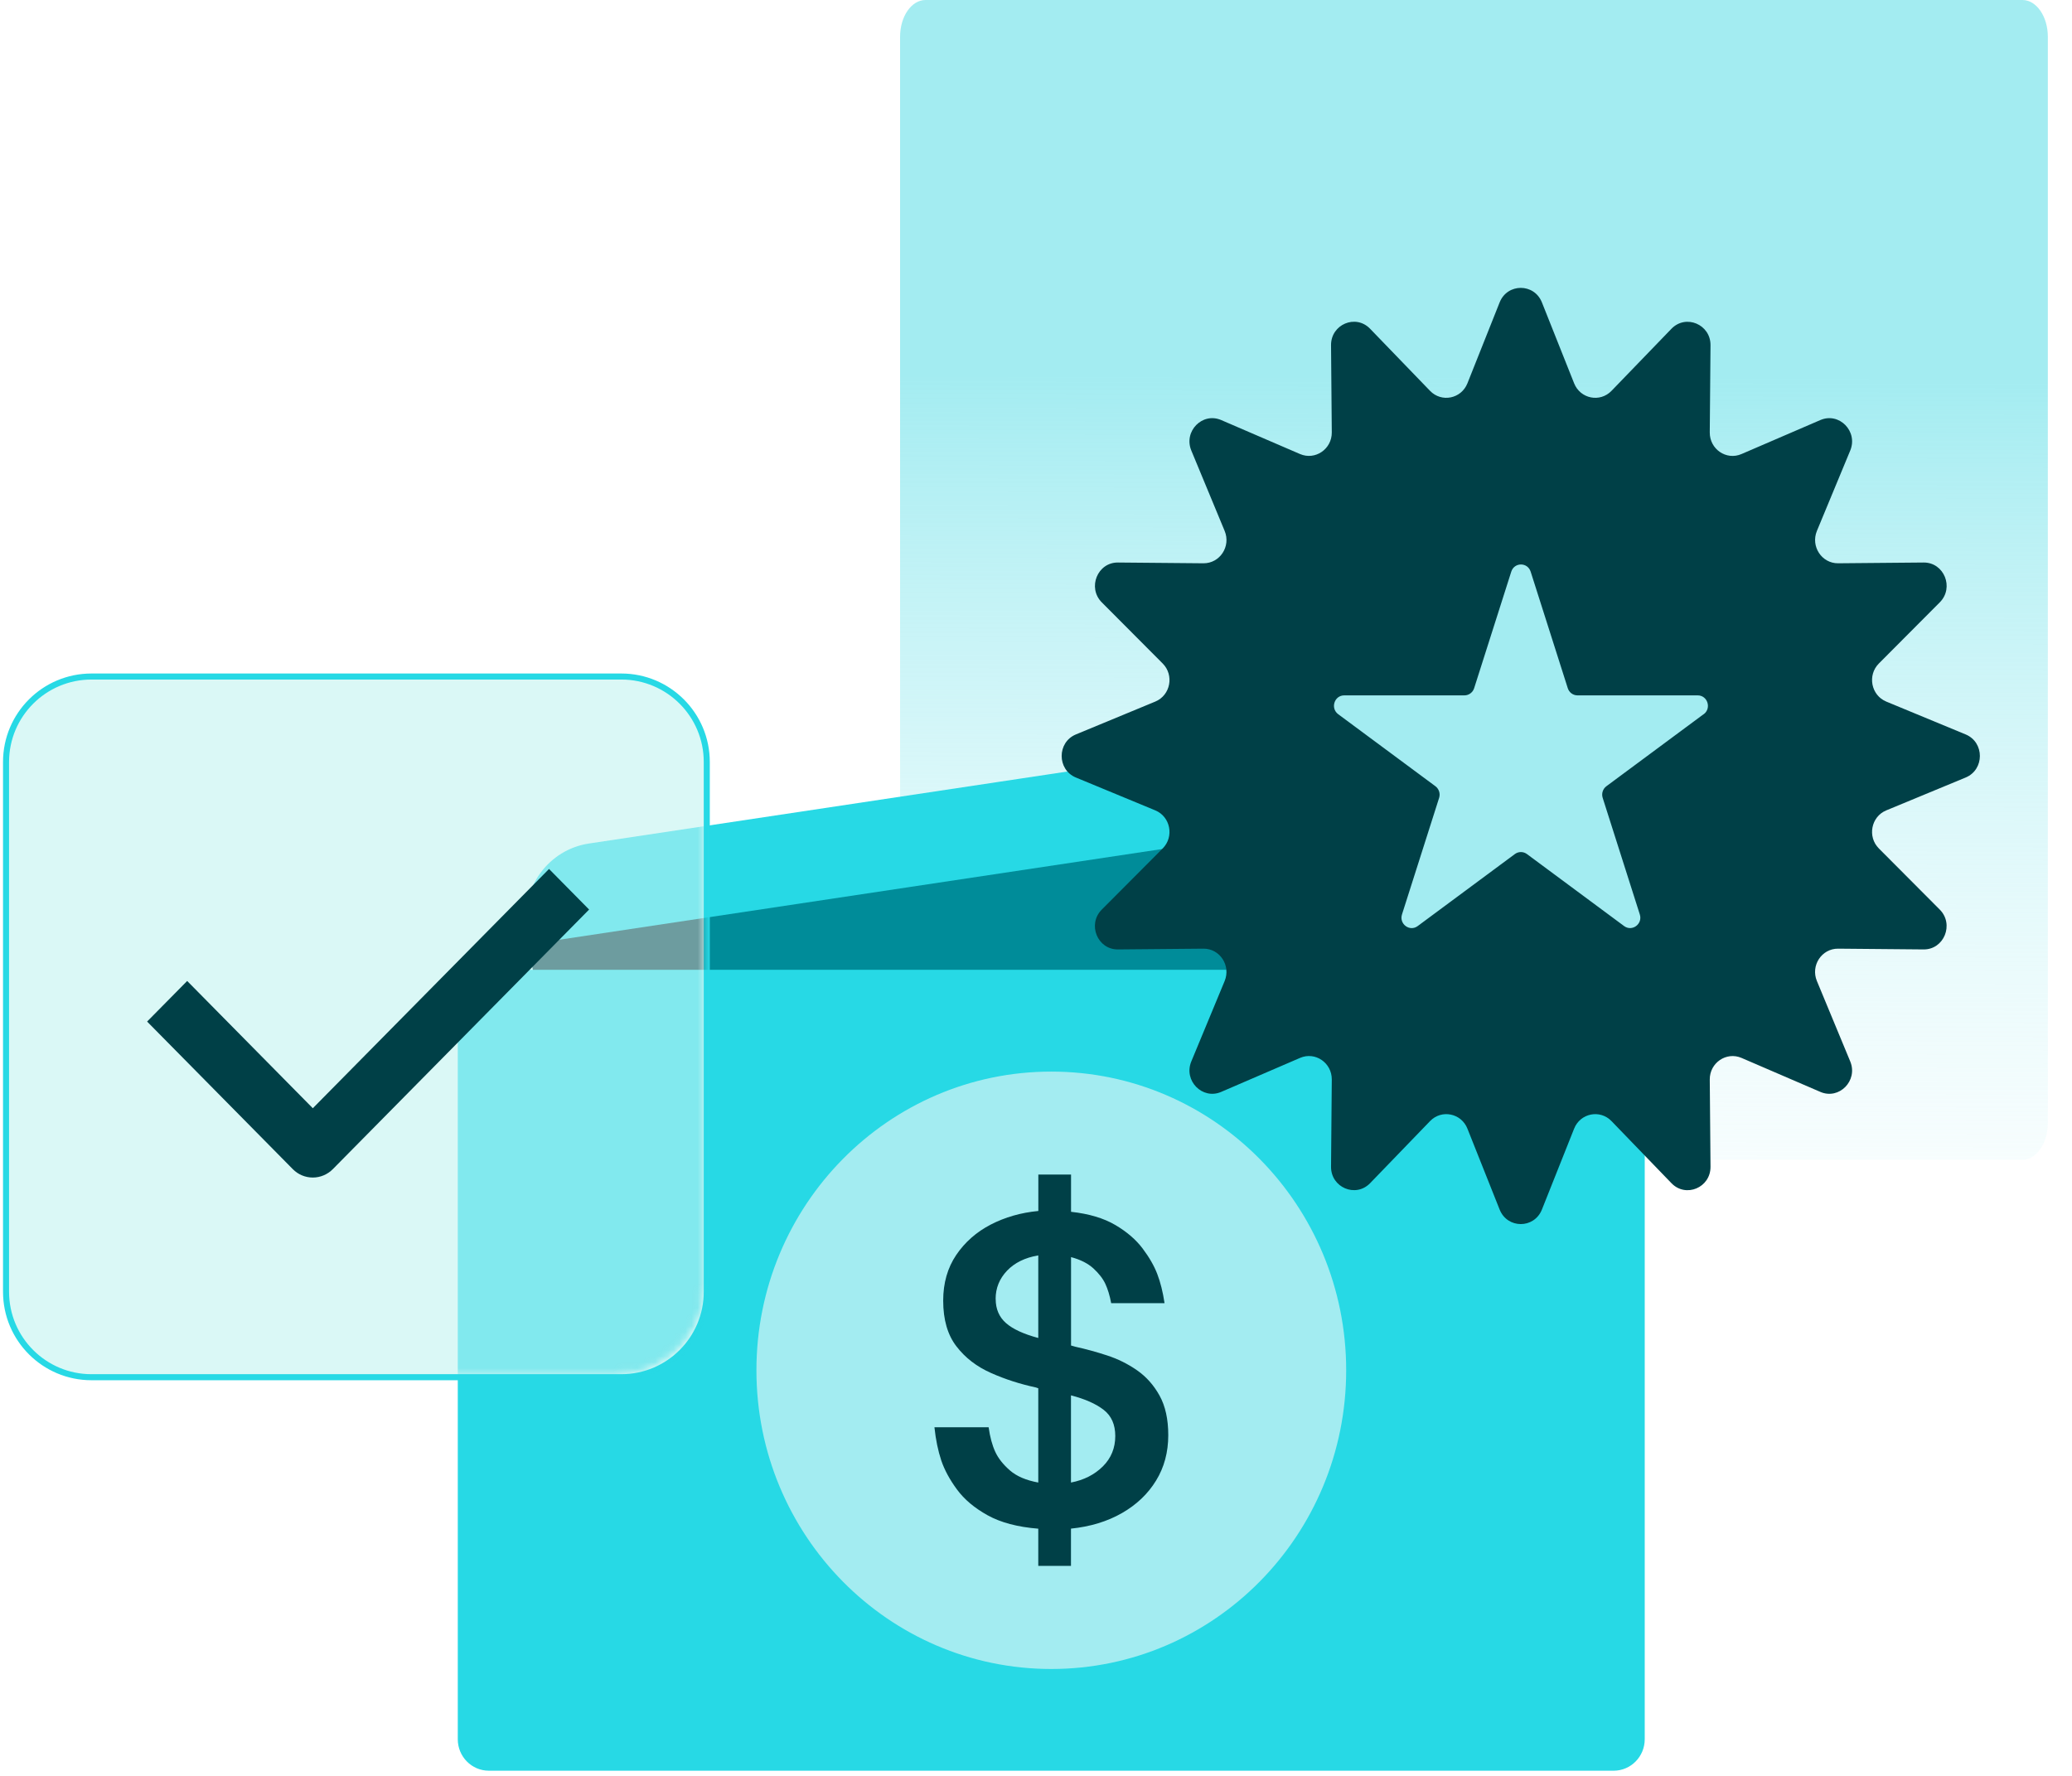
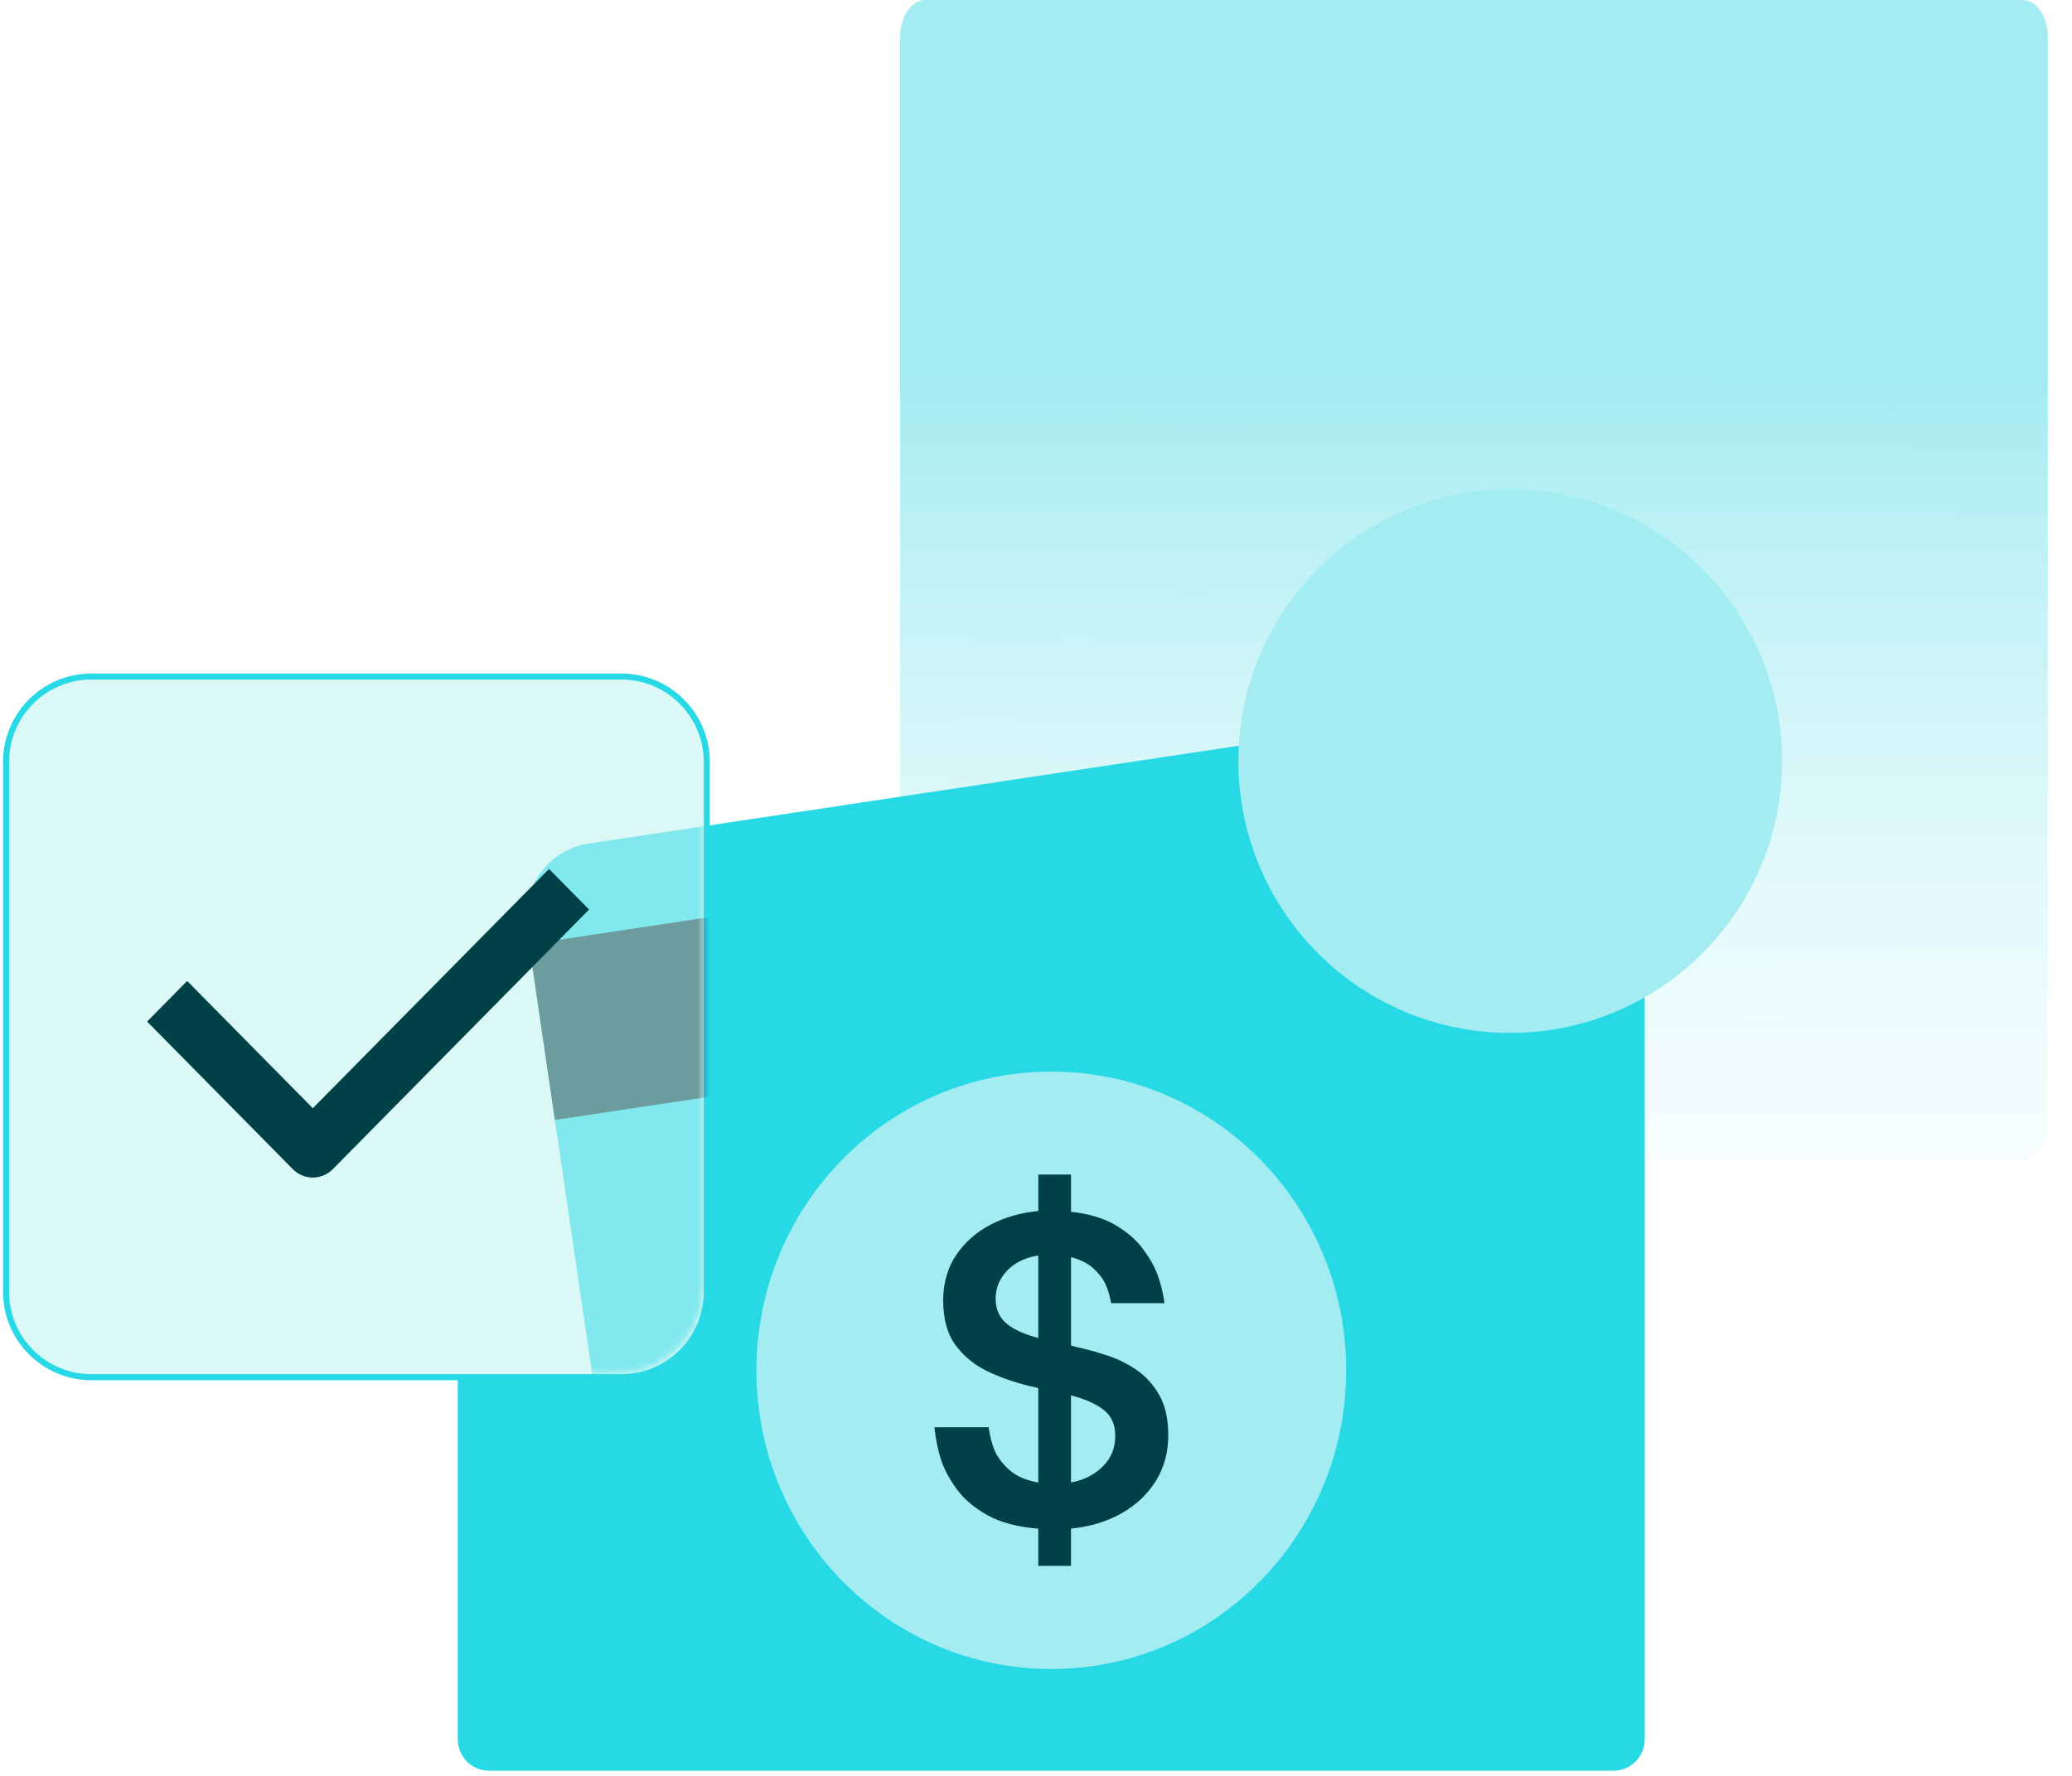
<svg xmlns="http://www.w3.org/2000/svg" width="343" height="294" viewBox="0 0 343 294" fill="none">
  <path d="M149 6.087V185.913C149 189.275 150.885 192 153.211 192H334.789C337.115 192 339 189.275 339 185.913V6.087C339 2.725 337.115 -1.52588e-05 334.789 -1.52588e-05H153.211C150.885 -1.52588e-05 149 2.725 149 6.087Z" fill="url(#paint0_linear_922_43223)" />
  <path d="M234.105 119.088L97.485 139.648C90.819 140.652 86.217 146.94 87.207 153.693L99.53 237.722C100.521 244.475 106.728 249.137 113.395 248.133L250.015 227.573C256.682 226.57 261.283 220.282 260.293 213.529L247.97 129.5C246.979 122.746 240.772 118.085 234.105 119.088Z" fill="#27D9E5" />
-   <path d="M248.348 132.135L87.586 156.328L91.852 185.414L252.614 161.221L248.348 132.135Z" fill="#008C99" />
  <path d="M267.127 160.549H80.923C78.084 160.549 75.781 162.881 75.781 165.758V287.933C75.781 290.81 78.084 293.142 80.923 293.142H267.127C269.967 293.142 272.269 290.81 272.269 287.933V165.758C272.269 162.881 269.967 160.549 267.127 160.549Z" fill="#27D9E5" />
  <path d="M174.033 276.303C200.993 276.303 222.847 254.163 222.847 226.853C222.847 199.543 200.993 177.404 174.033 177.404C147.074 177.404 125.219 199.543 125.219 226.853C125.219 254.163 147.074 276.303 174.033 276.303Z" fill="#A3ECF1" />
  <path d="M171.877 259.247V253.076C168.456 252.802 165.66 252.062 163.491 250.857C161.321 249.653 159.632 248.237 158.422 246.589C157.212 244.951 156.346 243.345 155.814 241.771C155.292 240.196 154.907 238.368 154.688 236.287H163.658C163.887 237.903 164.252 239.256 164.753 240.344C165.254 241.433 166.067 242.457 167.183 243.43C168.299 244.402 169.864 245.067 171.877 245.437V229.831L171.47 229.694C168.873 229.134 166.39 228.341 164.044 227.295C161.686 226.249 159.788 224.791 158.328 222.889C156.867 220.998 156.137 218.473 156.137 215.324C156.137 212.408 156.857 209.893 158.296 207.759C159.736 205.635 161.645 203.955 164.012 202.729C166.39 201.503 169.008 200.753 171.887 200.479V194.445H177.301V200.616C180.273 200.943 182.714 201.672 184.633 202.803C186.552 203.934 188.054 205.233 189.15 206.691C190.245 208.149 191.058 209.555 191.58 210.928C192.101 212.291 192.508 213.897 192.779 215.746H183.945C183.715 214.5 183.392 213.433 182.985 212.556C182.578 211.679 181.911 210.823 181.003 209.988C180.086 209.153 178.855 208.53 177.301 208.118V222.752L178.052 222.963C179.741 223.333 181.473 223.808 183.256 224.39C185.04 224.971 186.688 225.784 188.221 226.851C189.755 227.919 190.996 229.313 191.955 231.046C192.915 232.779 193.395 234.966 193.395 237.597C193.395 240.418 192.717 242.933 191.371 245.12C190.026 247.318 188.138 249.114 185.718 250.498C183.298 251.882 180.492 252.738 177.29 253.066V259.236H171.877V259.247ZM164.826 215.049C164.826 216.719 165.4 218.039 166.536 219.043C167.673 220.036 169.457 220.86 171.877 221.505V207.833C169.686 208.202 167.965 209.048 166.703 210.368C165.452 211.689 164.815 213.242 164.815 215.049H164.826ZM184.623 237.734C184.623 235.843 183.987 234.396 182.704 233.402C181.421 232.409 179.627 231.606 177.29 231.004V245.437C179.439 245.025 181.191 244.127 182.568 242.764C183.934 241.401 184.623 239.721 184.623 237.734Z" fill="#004047" />
  <g filter="url(#filter0_b_922_43223)">
    <path d="M102.856 112H15.144C7.328 112 1 118.339 1 126.144V213.856C1 221.672 7.339 228 15.144 228H102.856C110.672 228 117 221.661 117 213.856V126.144C117 118.328 110.661 112 102.856 112Z" fill="#DAF8F6" />
    <path d="M102.856 112H15.144C7.328 112 1 118.339 1 126.144V213.856C1 221.672 7.339 228 15.144 228H102.856C110.672 228 117 221.661 117 213.856V126.144C117 118.328 110.661 112 102.856 112Z" stroke="#27D9E5" stroke-miterlimit="10" />
  </g>
  <mask id="mask0_922_43223" style="mask-type:alpha" maskUnits="userSpaceOnUse" x="0" y="110" width="117" height="118">
    <path d="M101.978 111H15.022C7.273 111 1 117.339 1 125.144V212.856C1 220.672 7.284 227 15.022 227H101.978C109.727 227 116 220.661 116 212.856V125.144C116 117.328 109.716 111 101.978 111Z" fill="#DAF8F6" stroke="#27D9E5" stroke-miterlimit="10" />
  </mask>
  <g mask="url(#mask0_922_43223)">
    <g opacity="0.5" filter="url(#filter1_f_922_43223)">
      <path d="M234.105 119.088L97.485 139.648C90.819 140.652 86.217 146.94 87.207 153.693L99.53 237.722C100.521 244.475 106.728 249.137 113.395 248.133L250.015 227.573C256.682 226.57 261.283 220.282 260.293 213.529L247.97 129.5C246.979 122.746 240.772 118.085 234.105 119.088Z" fill="#27D9E5" />
      <path d="M248.348 132.135L87.586 156.328L91.852 185.414L252.614 161.221L248.348 132.135Z" fill="#004047" />
-       <path d="M267.127 160.551H80.923C78.084 160.551 75.781 162.883 75.781 165.76V287.935C75.781 290.812 78.084 293.144 80.923 293.144H267.127C269.967 293.144 272.269 290.812 272.269 287.935V165.76C272.269 162.883 269.967 160.551 267.127 160.551Z" fill="#27D9E5" />
    </g>
  </g>
  <path d="M55.1 193.55C54.224 194.437 53.025 194.944 51.784 194.944C50.542 194.944 49.343 194.448 48.467 193.55L24.352 169.121L30.985 162.401L51.784 183.47L90.887 143.857L97.521 150.577L55.1 193.55Z" fill="#004047" />
  <circle cx="250" cy="126" r="45" fill="#A3ECF1" />
  <g filter="url(#filter2_d_922_43223)">
-     <path d="M325.395 121.586L312.256 116.149C309.74 115.11 309.096 111.781 311.029 109.842L321.113 99.719C323.535 97.292 321.83 93.094 318.431 93.126L304.283 93.253C301.569 93.274 299.719 90.455 300.769 87.9L306.289 74.587C307.609 71.407 304.459 68.195 301.341 69.541L288.284 75.17C285.779 76.251 283.014 74.364 283.035 71.587L283.159 57.161C283.191 53.705 279.074 51.967 276.694 54.426L266.766 64.708C264.864 66.68 261.6 66.022 260.581 63.457L255.248 50.059C253.969 46.858 249.531 46.858 248.252 50.059L242.919 63.457C241.9 66.022 238.636 66.68 236.734 64.708L226.806 54.426C224.426 51.956 220.309 53.695 220.341 57.161L220.465 71.587C220.486 74.354 217.721 76.24 215.216 75.17L202.159 69.541C199.041 68.195 195.891 71.407 197.211 74.587L202.731 87.9C203.791 90.455 201.941 93.274 199.217 93.253L185.069 93.126C181.681 93.094 179.976 97.292 182.387 99.719L192.471 109.842C194.404 111.781 193.76 115.11 191.244 116.149L178.105 121.586C174.965 122.89 174.965 127.416 178.105 128.72L191.244 134.158C193.76 135.196 194.404 138.525 192.471 140.464L182.387 150.587C179.965 153.014 181.67 157.212 185.069 157.18L199.217 157.053C201.931 157.032 203.781 159.851 202.731 162.406L197.211 175.719C195.891 178.899 199.041 182.111 202.159 180.765L215.216 175.136C217.721 174.055 220.486 175.942 220.465 178.719L220.341 193.145C220.309 196.601 224.426 198.339 226.806 195.88L236.734 185.598C238.636 183.627 241.9 184.284 242.919 186.849L248.252 200.247C249.531 203.448 253.969 203.448 255.248 200.247L260.581 186.849C261.6 184.284 264.864 183.627 266.766 185.598L276.694 195.88C279.074 198.35 283.191 196.611 283.159 193.145L283.035 178.719C283.014 175.952 285.779 174.066 288.284 175.136L301.341 180.765C304.459 182.111 307.609 178.899 306.289 175.719L300.769 162.406C299.709 159.851 301.559 157.032 304.283 157.053L318.431 157.18C321.82 157.212 323.524 153.014 321.113 150.587L311.029 140.464C309.096 138.525 309.74 135.196 312.256 134.158L325.395 128.72C328.535 127.416 328.535 122.89 325.395 121.586ZM282.016 118.237L265.924 130.161C265.331 130.596 265.082 131.38 265.311 132.091L271.454 151.382C271.964 152.972 270.176 154.286 268.855 153.311L252.764 141.387C252.171 140.952 251.371 140.952 250.778 141.387L234.686 153.311C233.366 154.297 231.578 152.972 232.087 151.382L238.231 132.091C238.46 131.38 238.21 130.607 237.618 130.161L221.526 118.237C220.205 117.251 220.881 115.12 222.524 115.12H242.42C243.148 115.12 243.803 114.643 244.031 113.933L250.175 94.642C250.684 93.052 252.878 93.052 253.387 94.642L259.531 113.933C259.76 114.643 260.404 115.12 261.142 115.12H281.039C282.671 115.12 283.357 117.251 282.037 118.237H282.016Z" fill="#004047" />
-   </g>
+     </g>
  <defs>
    <filter id="filter0_b_922_43223" x="-14.5" y="96.5" width="147" height="147" filterUnits="userSpaceOnUse" color-interpolation-filters="sRGB">
      <feFlood flood-opacity="0" result="BackgroundImageFix" />
      <feGaussianBlur in="BackgroundImageFix" stdDeviation="7.5" />
      <feComposite in2="SourceAlpha" operator="in" result="effect1_backgroundBlur_922_43223" />
      <feBlend mode="normal" in="SourceGraphic" in2="effect1_backgroundBlur_922_43223" result="shape" />
    </filter>
    <filter id="filter1_f_922_43223" x="65.781" y="108.953" width="216.484" height="194.191" filterUnits="userSpaceOnUse" color-interpolation-filters="sRGB">
      <feFlood flood-opacity="0" result="BackgroundImageFix" />
      <feBlend mode="normal" in="SourceGraphic" in2="BackgroundImageFix" result="shape" />
      <feGaussianBlur stdDeviation="5" result="effect1_foregroundBlur_922_43223" />
    </filter>
    <filter id="filter2_d_922_43223" x="160.75" y="32.658" width="182" height="184.99" filterUnits="userSpaceOnUse" color-interpolation-filters="sRGB">
      <feFlood flood-opacity="0" result="BackgroundImageFix" />
      <feColorMatrix in="SourceAlpha" type="matrix" values="0 0 0 0 0 0 0 0 0 0 0 0 0 0 0 0 0 0 127 0" result="hardAlpha" />
      <feOffset />
      <feGaussianBlur stdDeviation="7.5" />
      <feComposite in2="hardAlpha" operator="out" />
      <feColorMatrix type="matrix" values="0 0 0 0 0 0 0 0 0 0 0 0 0 0 0 0 0 0 0.15 0" />
      <feBlend mode="normal" in2="BackgroundImageFix" result="effect1_dropShadow_922_43223" />
      <feBlend mode="normal" in="SourceGraphic" in2="effect1_dropShadow_922_43223" result="shape" />
    </filter>
    <linearGradient id="paint0_linear_922_43223" x1="273.958" y1="0.204" x2="273.37" y2="248.655" gradientUnits="userSpaceOnUse">
      <stop offset="0.25" stop-color="#A3ECF1" />
      <stop offset="1" stop-color="white" stop-opacity="0" />
    </linearGradient>
  </defs>
</svg>